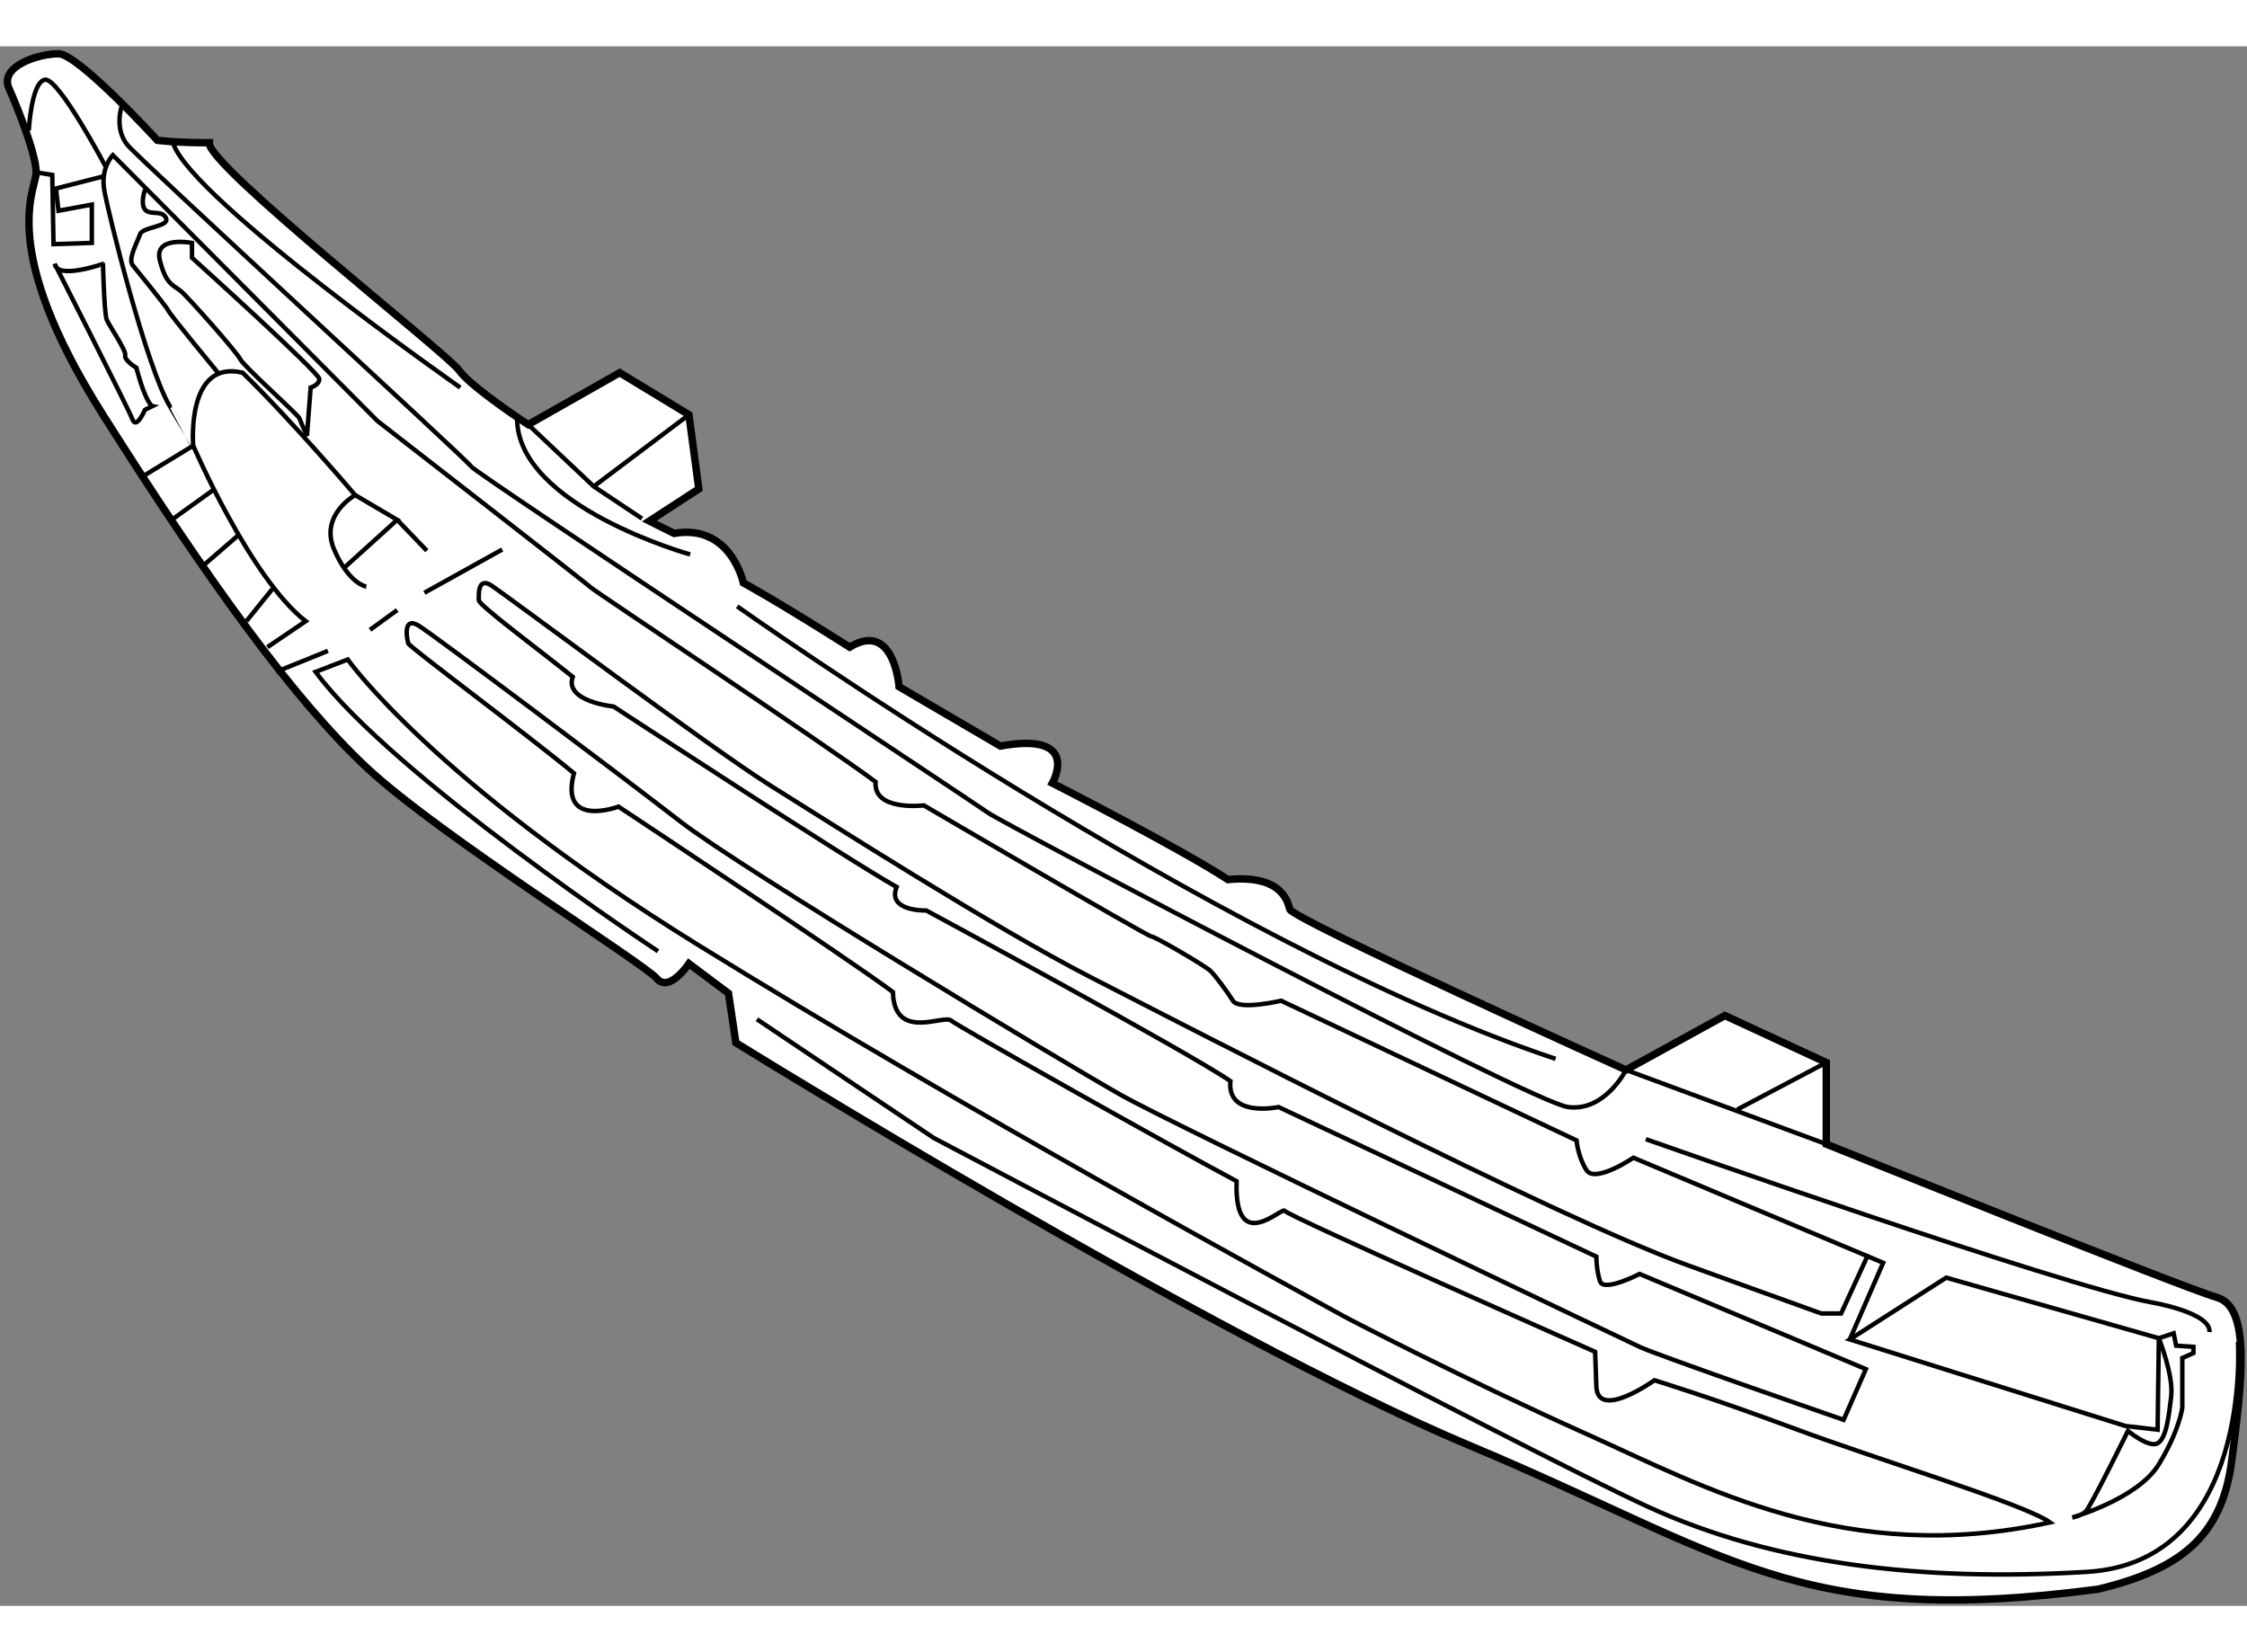
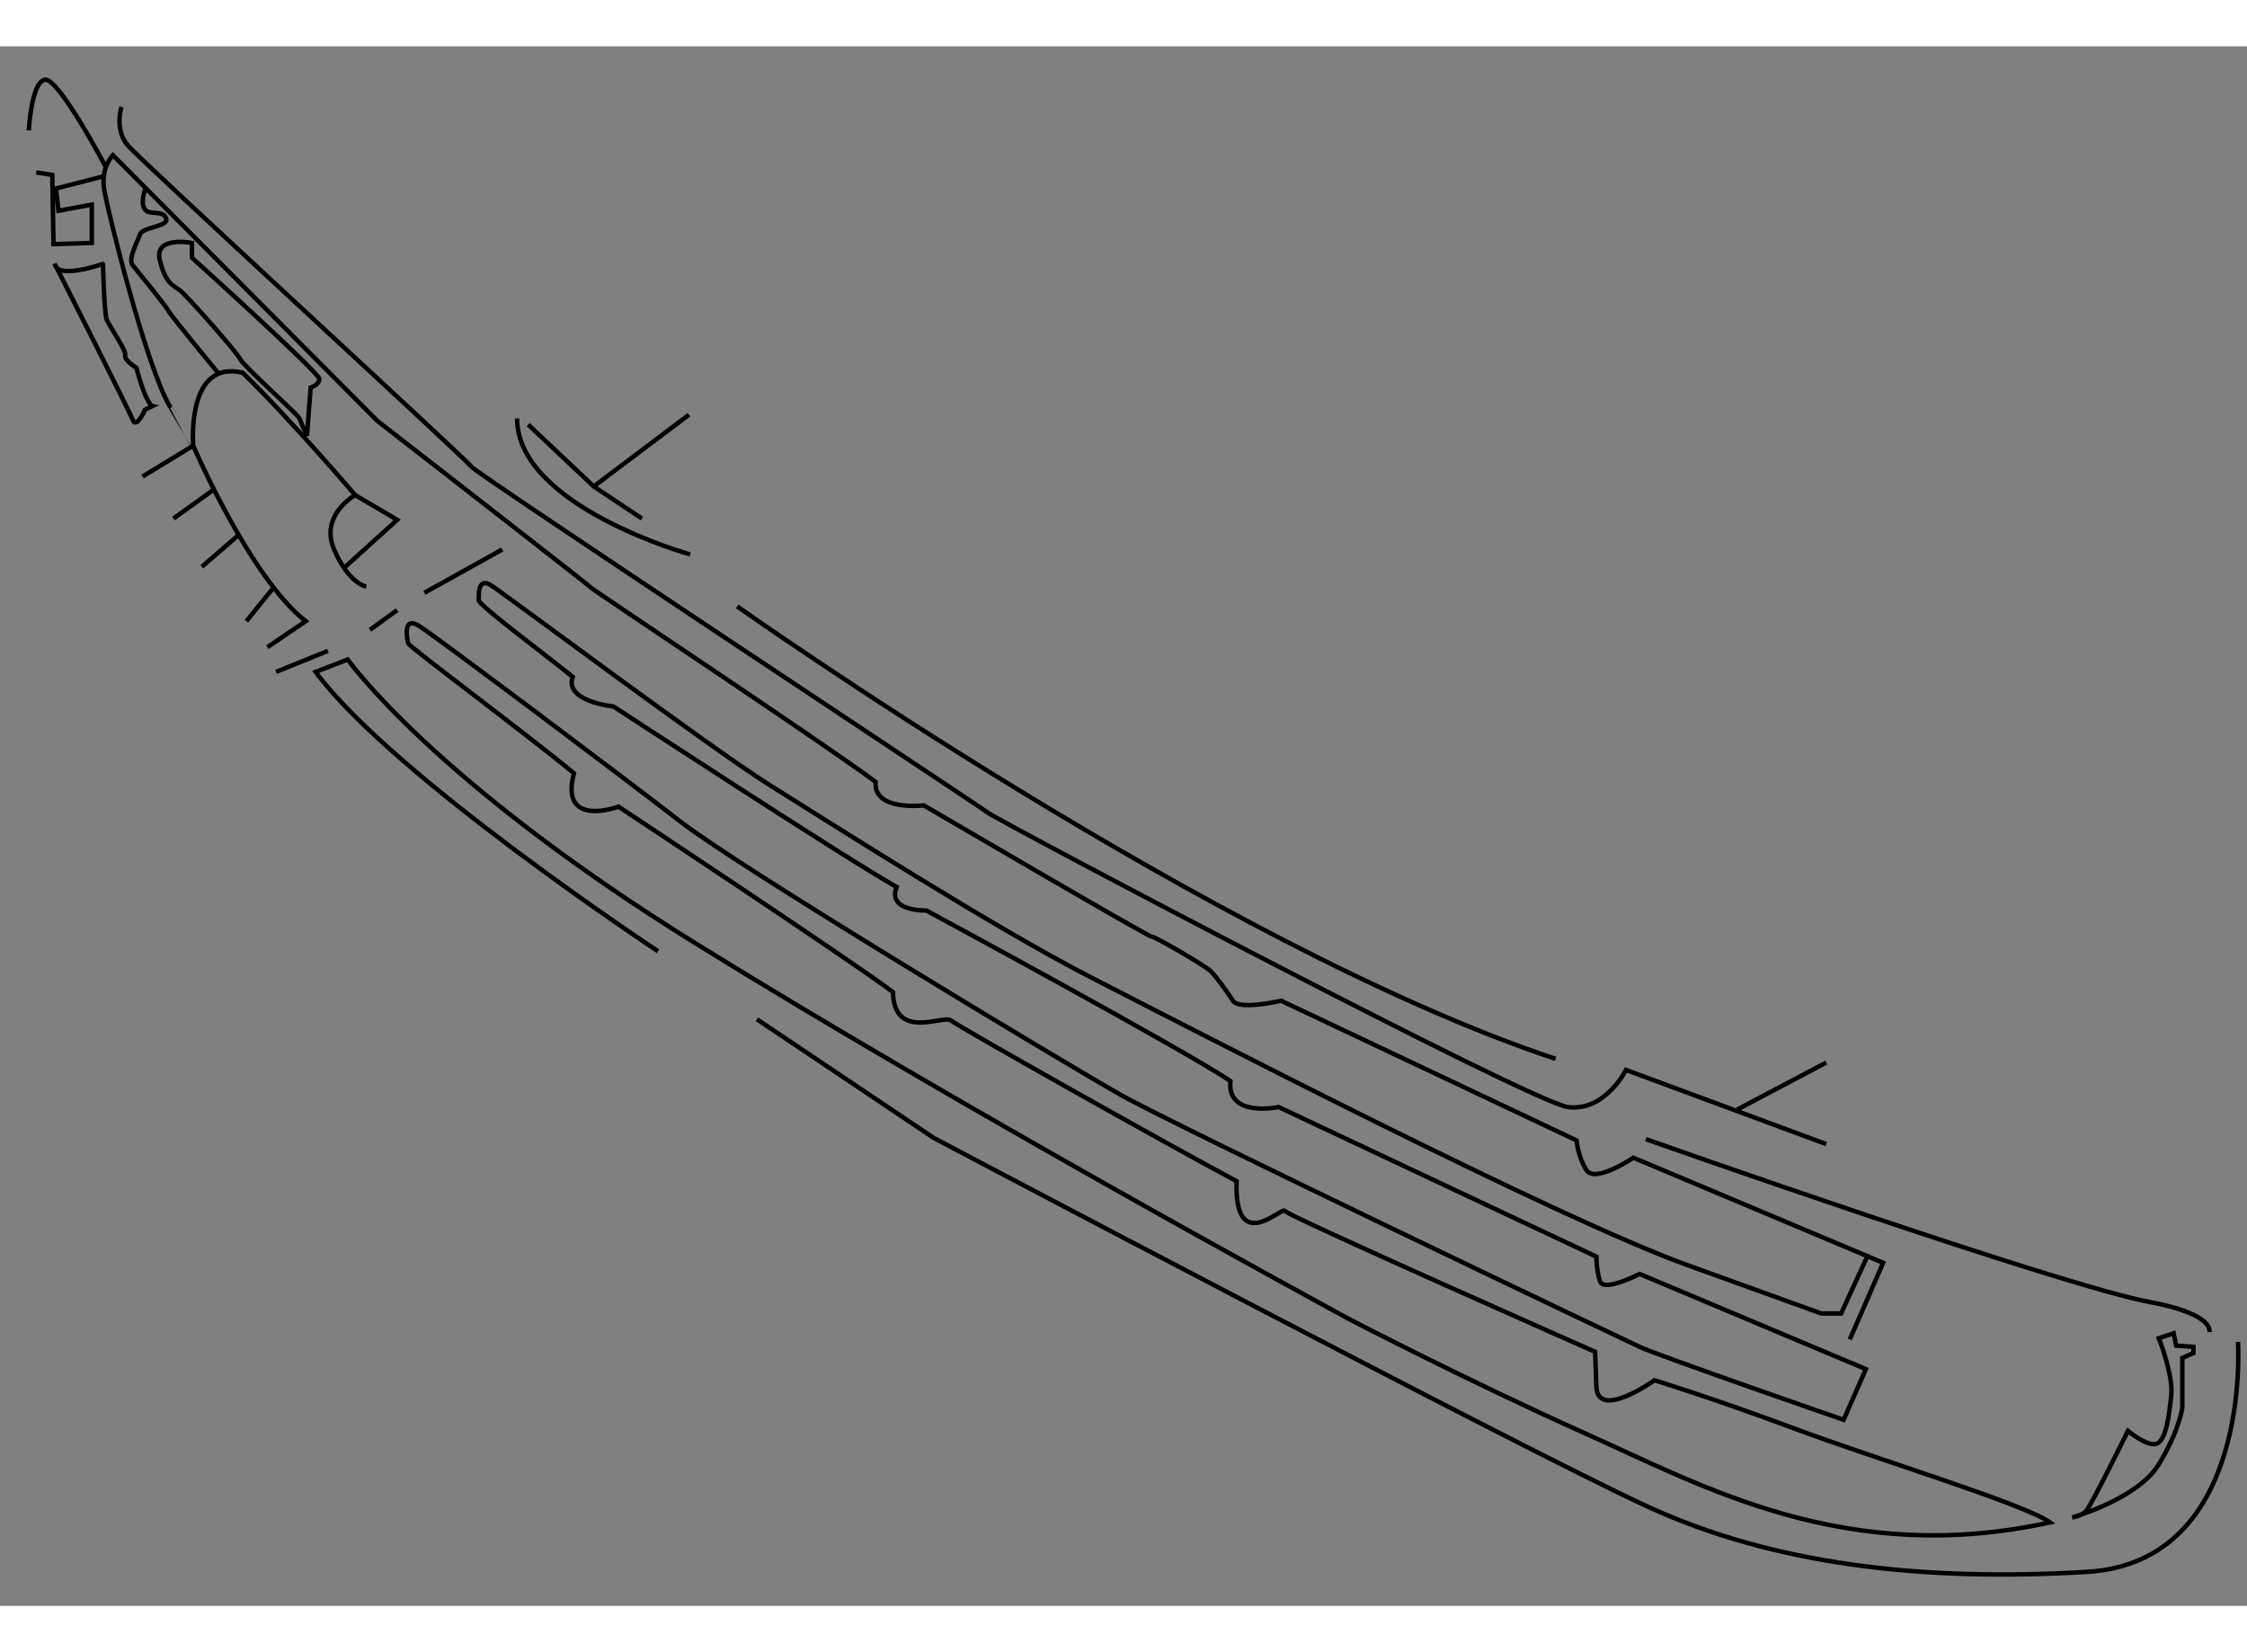
<svg xmlns="http://www.w3.org/2000/svg" version="1.1" x="0px" y="0px" width="244.8px" height="180px" viewBox="13.247 65.333 151.467 105.127" enable-background="new 0 0 244.8 180" xml:space="preserve">
  <rect x="13.247" y="65.333" width="151.467" height="105.127" fill="#808080" stroke="none" />
  <g>
-     <path fill="#FFFFFF" stroke="#000000" stroke-width="0.5" d="M136.354,139.333v-5.5l-6.834-3.167l-6.666,3.667    c0,0-22.5-10.166-22.667-10.833s-0.668-2.333-4.167-2c-3.333-2.167-11.833-6.5-11.833-6.5s2-3.5-3.5-2.5c-4-2.334-6.833-4-6.833-4    s-0.333-4.5-3.333-2.667c-5-3.167-7.167-4.333-7.167-4.333s-0.833-4.001-4.667-3.334c-1.667-0.833-1.667-0.833-1.667-0.833    l3.333-2.167l-0.667-5l-4.667-2.833l-6.167,3.5c0,0-3.833-2.501-4.667-3.667s-17-13.833-16.833-15.333    c-2.333,0-3.5-0.167-3.5-0.167s-5.333-5.833-6.667-5.833s-4,0.833-3.333,2.333s1.833,4.5,1.833,5.667s-2.667,4.999,4.5,16.333    s13,19.334,17.833,23.834s18.667,13.166,19.5,14.166s2.167-1,2.167-1l2.667,2l0.5,3.334c0,0,32,19.832,49.5,27.166    s22,12.334,42.334,9.667c5.5-1.333,8.332-3.501,9-8.667c0.666-5.166,1.332-10.334-1-11    C160.354,149,136.354,139.333,136.354,139.333z" />
    <line fill="none" stroke="#000000" stroke-width="0.3" x1="130.354" y1="137" x2="136.354" y2="133.833" />
-     <polygon fill="none" stroke="#000000" stroke-width="0.3" points="156.521,158.334 158.688,158.584 158.771,152.417     144.438,148.334 137.938,152.5   " />
    <path fill="none" stroke="#000000" stroke-width="0.3" d="M137.938,152.5l2.25-5.166l-16.834-7.084c0,0-2.584,1.751-3.167,0.834    s-0.667-2-0.667-2l-19.916-9.417c0,0-2.833,0.667-3.25,0s-1.167-1.667-1.5-2s-3.75-2.333-4-2.333S75.521,116.5,75.521,116.5    s-3.417,0.417-3.25-1.583c-3.583-2.667-18.917-12.833-19.167-13.083s-14.417-11.25-14.417-11.25L20.854,72.667    c0,0-0.833,0.834-0.583,2.334s2.833,11.916,4.417,14.583s1.583,2.667,1.583,2.667s-0.5-5.834,3.333-4.917    c3.333,3.25,7.583,8.25,7.583,8.25s-2.417,1.334-1.417,3.667s2.167,2.5,2.167,2.5" />
    <polyline fill="none" stroke="#000000" stroke-width="0.3" points="36.521,100.417 40.021,97.251 37.188,95.584   " />
-     <line fill="none" stroke="#000000" stroke-width="0.3" x1="40.021" y1="97.251" x2="42.021" y2="99.334" />
    <path fill="none" stroke="#000000" stroke-width="0.3" d="M22.854,94.334l3.417-2.083c0,0,3.833,8.916,7.583,11.833l-2.583,1.75" />
    <line fill="none" stroke="#000000" stroke-width="0.3" x1="27.604" y1="95.251" x2="24.938" y2="97.167" />
    <line fill="none" stroke="#000000" stroke-width="0.3" x1="29.354" y1="98.251" x2="26.854" y2="100.417" />
    <line fill="none" stroke="#000000" stroke-width="0.3" x1="31.604" y1="101.917" x2="29.854" y2="104.084" />
    <line fill="none" stroke="#000000" stroke-width="0.3" x1="31.854" y1="107.501" x2="35.354" y2="106.084" />
    <line fill="none" stroke="#000000" stroke-width="0.3" x1="38.188" y1="104.667" x2="40.021" y2="103.334" />
    <line fill="none" stroke="#000000" stroke-width="0.3" x1="41.854" y1="102.167" x2="47.104" y2="99.251" />
    <polyline fill="none" stroke="#000000" stroke-width="0.3" points="48.854,90.833 53.271,95.001 56.521,97.167   " />
    <line fill="none" stroke="#000000" stroke-width="0.3" x1="53.271" y1="95.001" x2="59.688" y2="90.166" />
    <path fill="none" stroke="#000000" stroke-width="0.3" d="M20.354,73.417c0,0-3.167-6-4.083-5.833s-1.083,3.417-1.083,3.417" />
    <polyline fill="none" stroke="#000000" stroke-width="0.3" points="20.271,74.084 17.021,74.917 17.188,76.417 19.438,76.001     19.438,78.584 16.854,78.667 16.771,74.001 15.688,73.833   " />
    <path fill="none" stroke="#000000" stroke-width="0.3" d="M16.938,80.001c0,0,5,9.834,5.25,10.5s0.833-0.667,0.833-0.667l0.5-0.25    c0,0-0.417-0.083-1.083-2.583c0,0-0.833-0.501-0.75-0.834s-1.083-1.999-1.25-2.416s-0.25-3.75-0.25-3.75    S17.104,81.085,16.938,80.001z" />
    <path fill="none" stroke="#000000" stroke-width="0.3" d="M23.021,75.001c0,0-0.333,0.916,0,1.333s1.167-0.001,1.417,0.583    s-1.583,0.584-1.75,1.084s-0.833,1.666-0.5,2.083s2.25,2.749,2.417,3.083s3.333,4.167,3.333,4.167" />
    <path fill="none" stroke="#000000" stroke-width="0.3" d="M26.188,79.584v-1c0,0-2.583-0.499-2.167,1.167s0.917,1.666,1.417,2.083    s3.75,4.083,4,4.583s3.917,3.75,4,4s0.5,1.167,0.5,1.167l0.25-3.25c0,0,0.583-0.166,0.583-0.583S26.188,79.584,26.188,79.584z" />
    <path fill="none" stroke="#000000" stroke-width="0.3" d="M21.438,69.417c0,0-0.5,1.501,0.417,2.584S44.771,93.25,45.021,93.667    S78.937,116.333,79.854,117s36.583,19.501,39.083,19.834s3.917-2.501,3.917-2.501l13.5,5" />
    <path fill="none" stroke="#000000" stroke-width="0.3" d="M124.188,139c0,0,28.083,9.916,34.083,11c0,0,4,0.666,3.918,2" />
    <path fill="none" stroke="#000000" stroke-width="0.3" d="M164.104,152.667c0,0,1,14.833-10.166,15.5    c-11.168,0.667-21.167-0.501-29.667-4.417s-48.084-24.833-48.084-24.833l-11.917-8" />
    <path fill="none" stroke="#000000" stroke-width="0.3" d="M57.604,126.334c0,0-17.916-11.834-23.083-18.834l2.167-0.833    c0,0,5.75,8.167,23.5,19.167s40.417,23.334,43.917,25.25c0,0,8,4.167,16,7.75s17.584,9,31.334,6    c-1.75-1.25-11.668-4.249-17.25-6.333c-5.584-2.084-9.418-3.25-9.418-3.25s-3.832,2.749-3.916,0.416s-0.084-2.333-0.084-2.333    s-20.749-9.167-20.916-9.5s-3.418,3.084-3.251-2c-4.833-2.584-18.75-10.418-19.25-10.834s-3.833,1.418-3.917-1.916    c-2.75-2.084-18.5-12.5-18.5-12.5s-4,1.5-3-2.25c-3.333-2.75-11.083-8.5-11.167-8.75s-0.417-1.917,0.75-1.167    s13.5,10.001,17.583,13.167S84.938,133.833,88.771,136s33.75,16.416,35,17s13.751,4.917,13.751,4.917l1.5-3.417l-15.251-6.416    c0,0-2.417,1.25-2.667,0.5s-0.25-1.667-0.25-1.667l-21.417-10.083c0,0-3.5,0.75-3.25-1.75c-2.917-2-20.5-11.5-20.5-11.5    s-2.667,0.084-2-1.583c-3.417-1.917-19.083-12.167-19.083-12.167s-3.333-0.333-2.75-2c-2.5-2-6.333-4.834-6.333-5.167    s-0.083-1.584,0.833-1s14.833,11,18.833,13.5s15.083,9.584,21.583,12.917s31.25,16.166,40.25,19.416s9,3.25,9,3.25h1.334l1.834-4" />
    <path fill="none" stroke="#000000" stroke-width="0.3" d="M156.688,158.667c0,0-2.5,5.084-2.834,5.417s-0.916,0.416-0.916,0.416    s4.416-1.25,5.832-3.583c1.418-2.333,1.584-3.833,1.584-3.833v-3.334l0.75-0.333V153l-1.166-0.083l-0.168-0.833l-1,0.333    c0,0,1.002,2.501,0.834,3.917c-0.166,1.416-0.334,2.832-0.916,3.166C158.104,159.834,156.688,158.667,156.688,158.667z" />
    <path fill="none" stroke="#000000" stroke-width="0.3" d="M62.938,103.084c0,0,32.334,22.917,55.167,30.5" />
    <path fill="none" stroke="#000000" stroke-width="0.3" d="M59.771,99.584c0,0-11.667-3.25-11.667-9.167" />
-     <path fill="none" stroke="#000000" stroke-width="0.3" d="M44.271,88.334c0,0-18-12.584-19.333-16.417" />
  </g>
</svg>